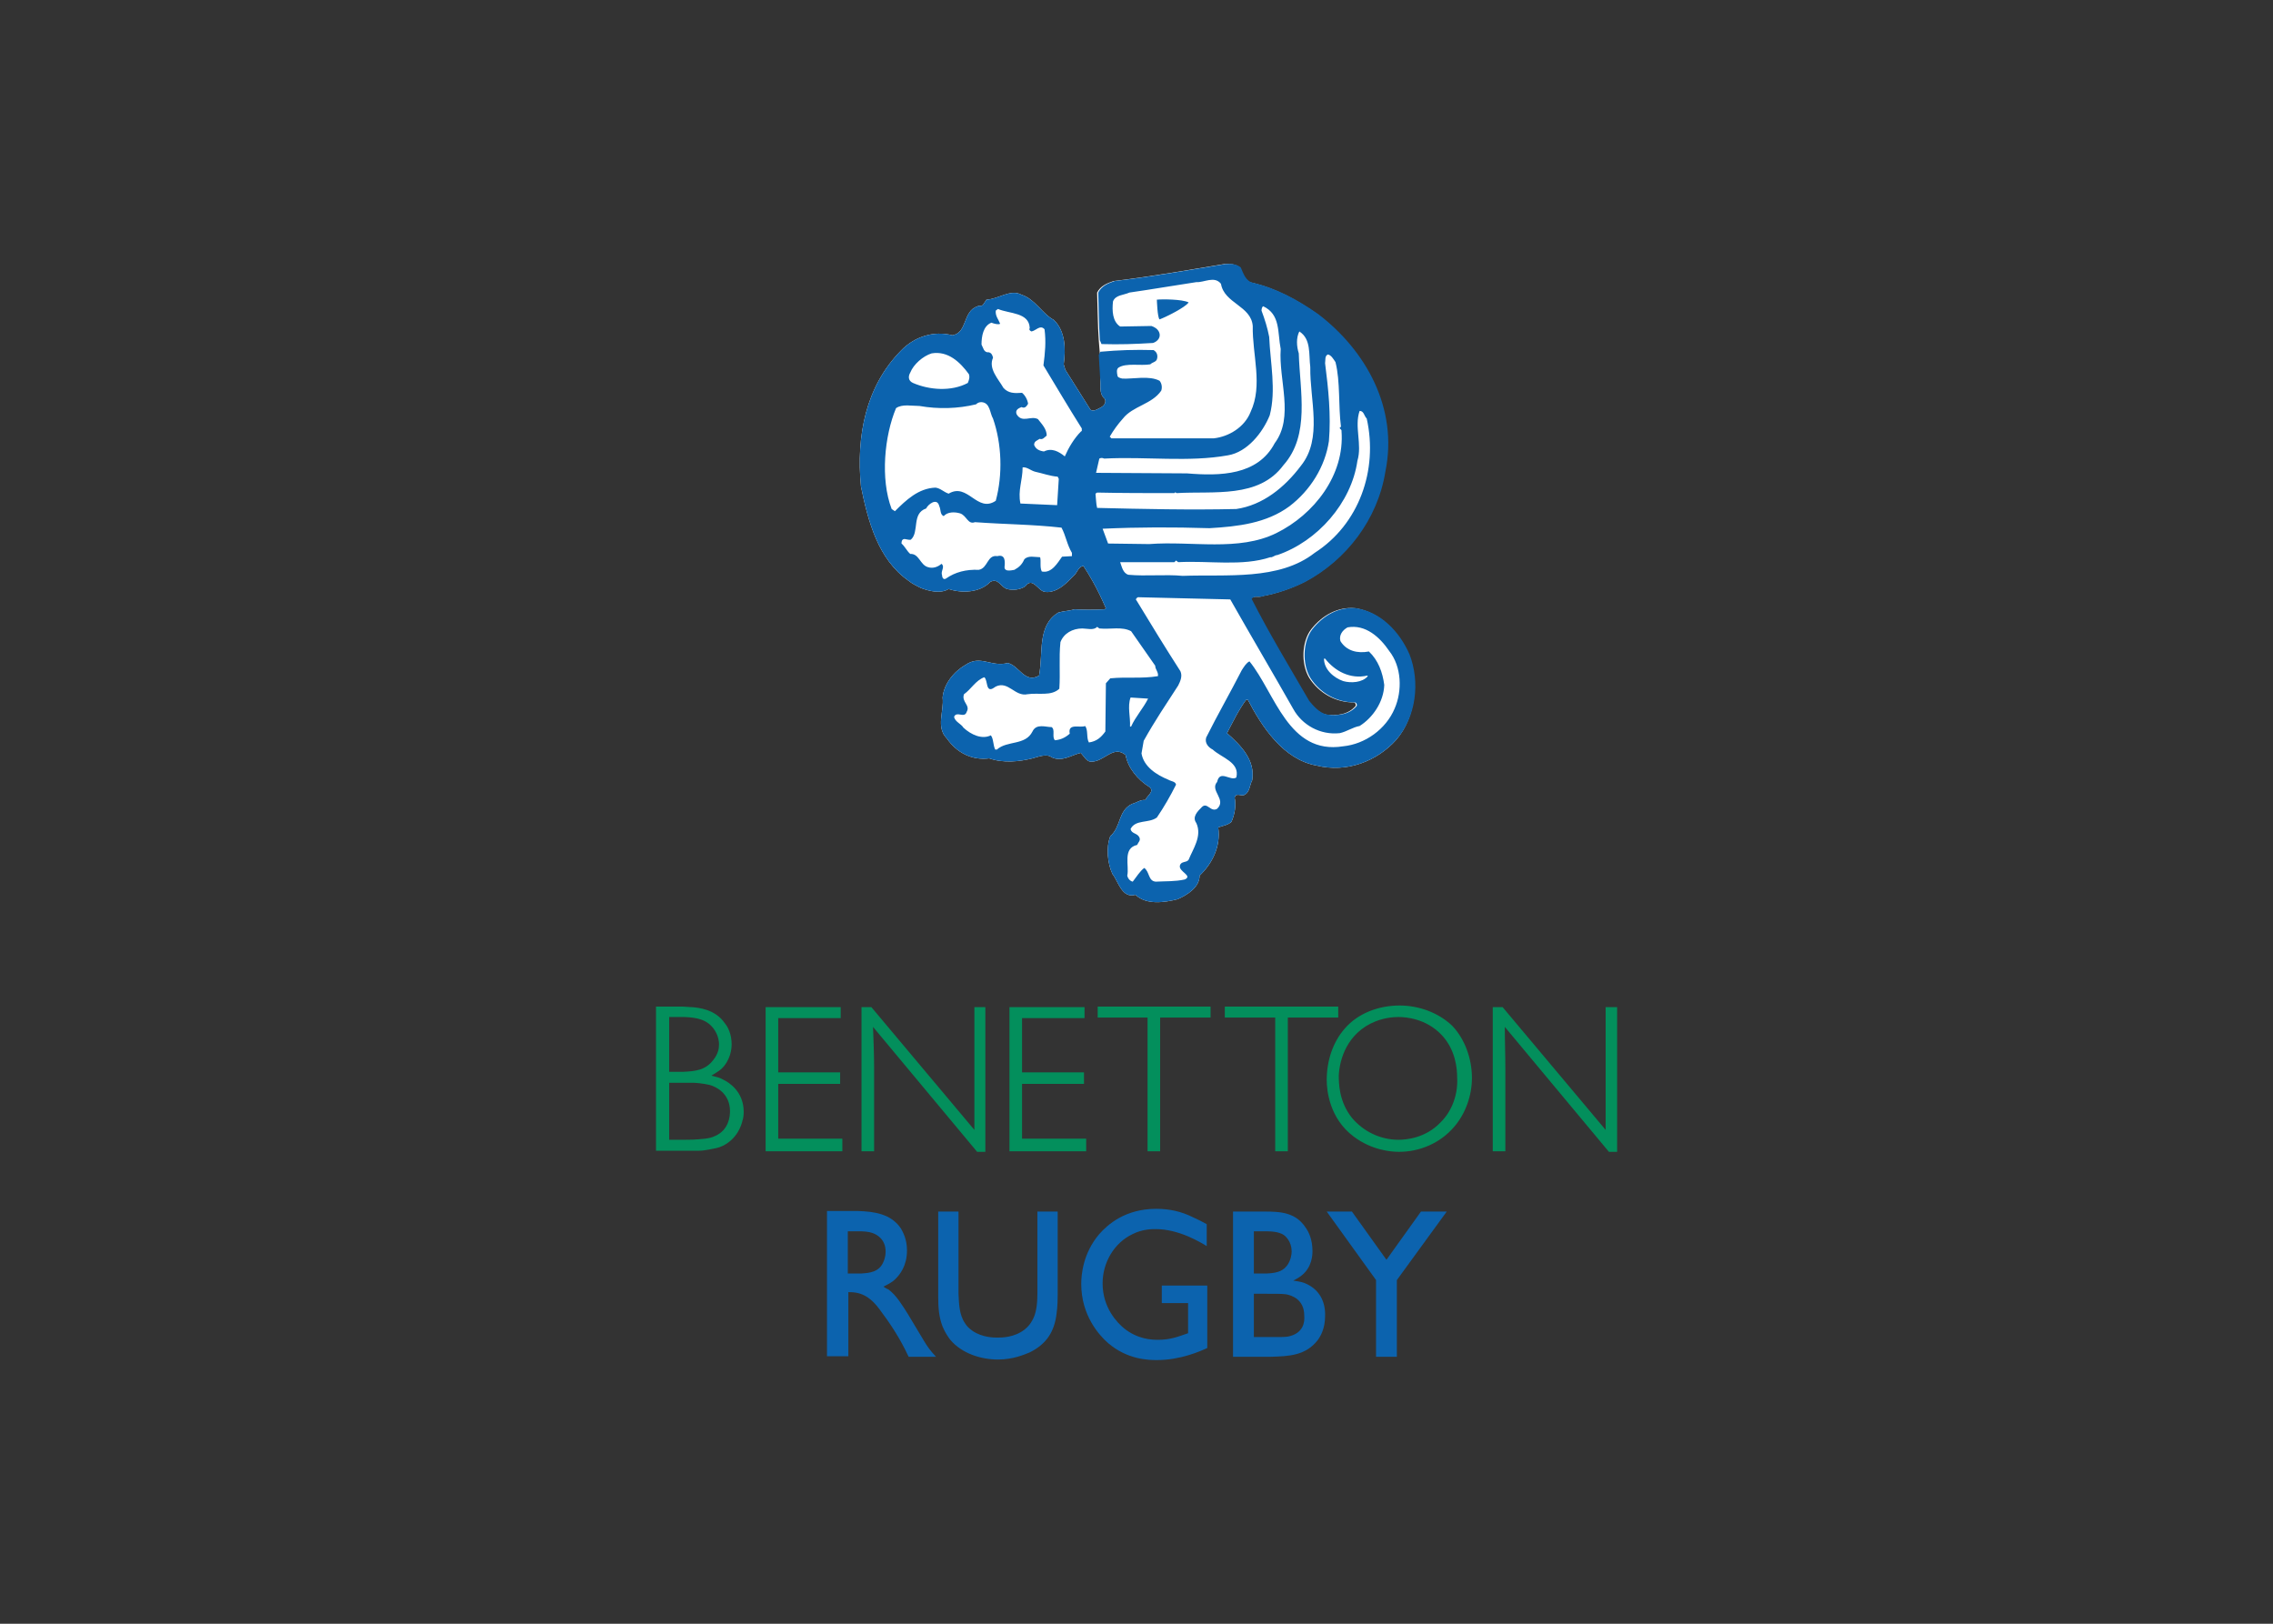
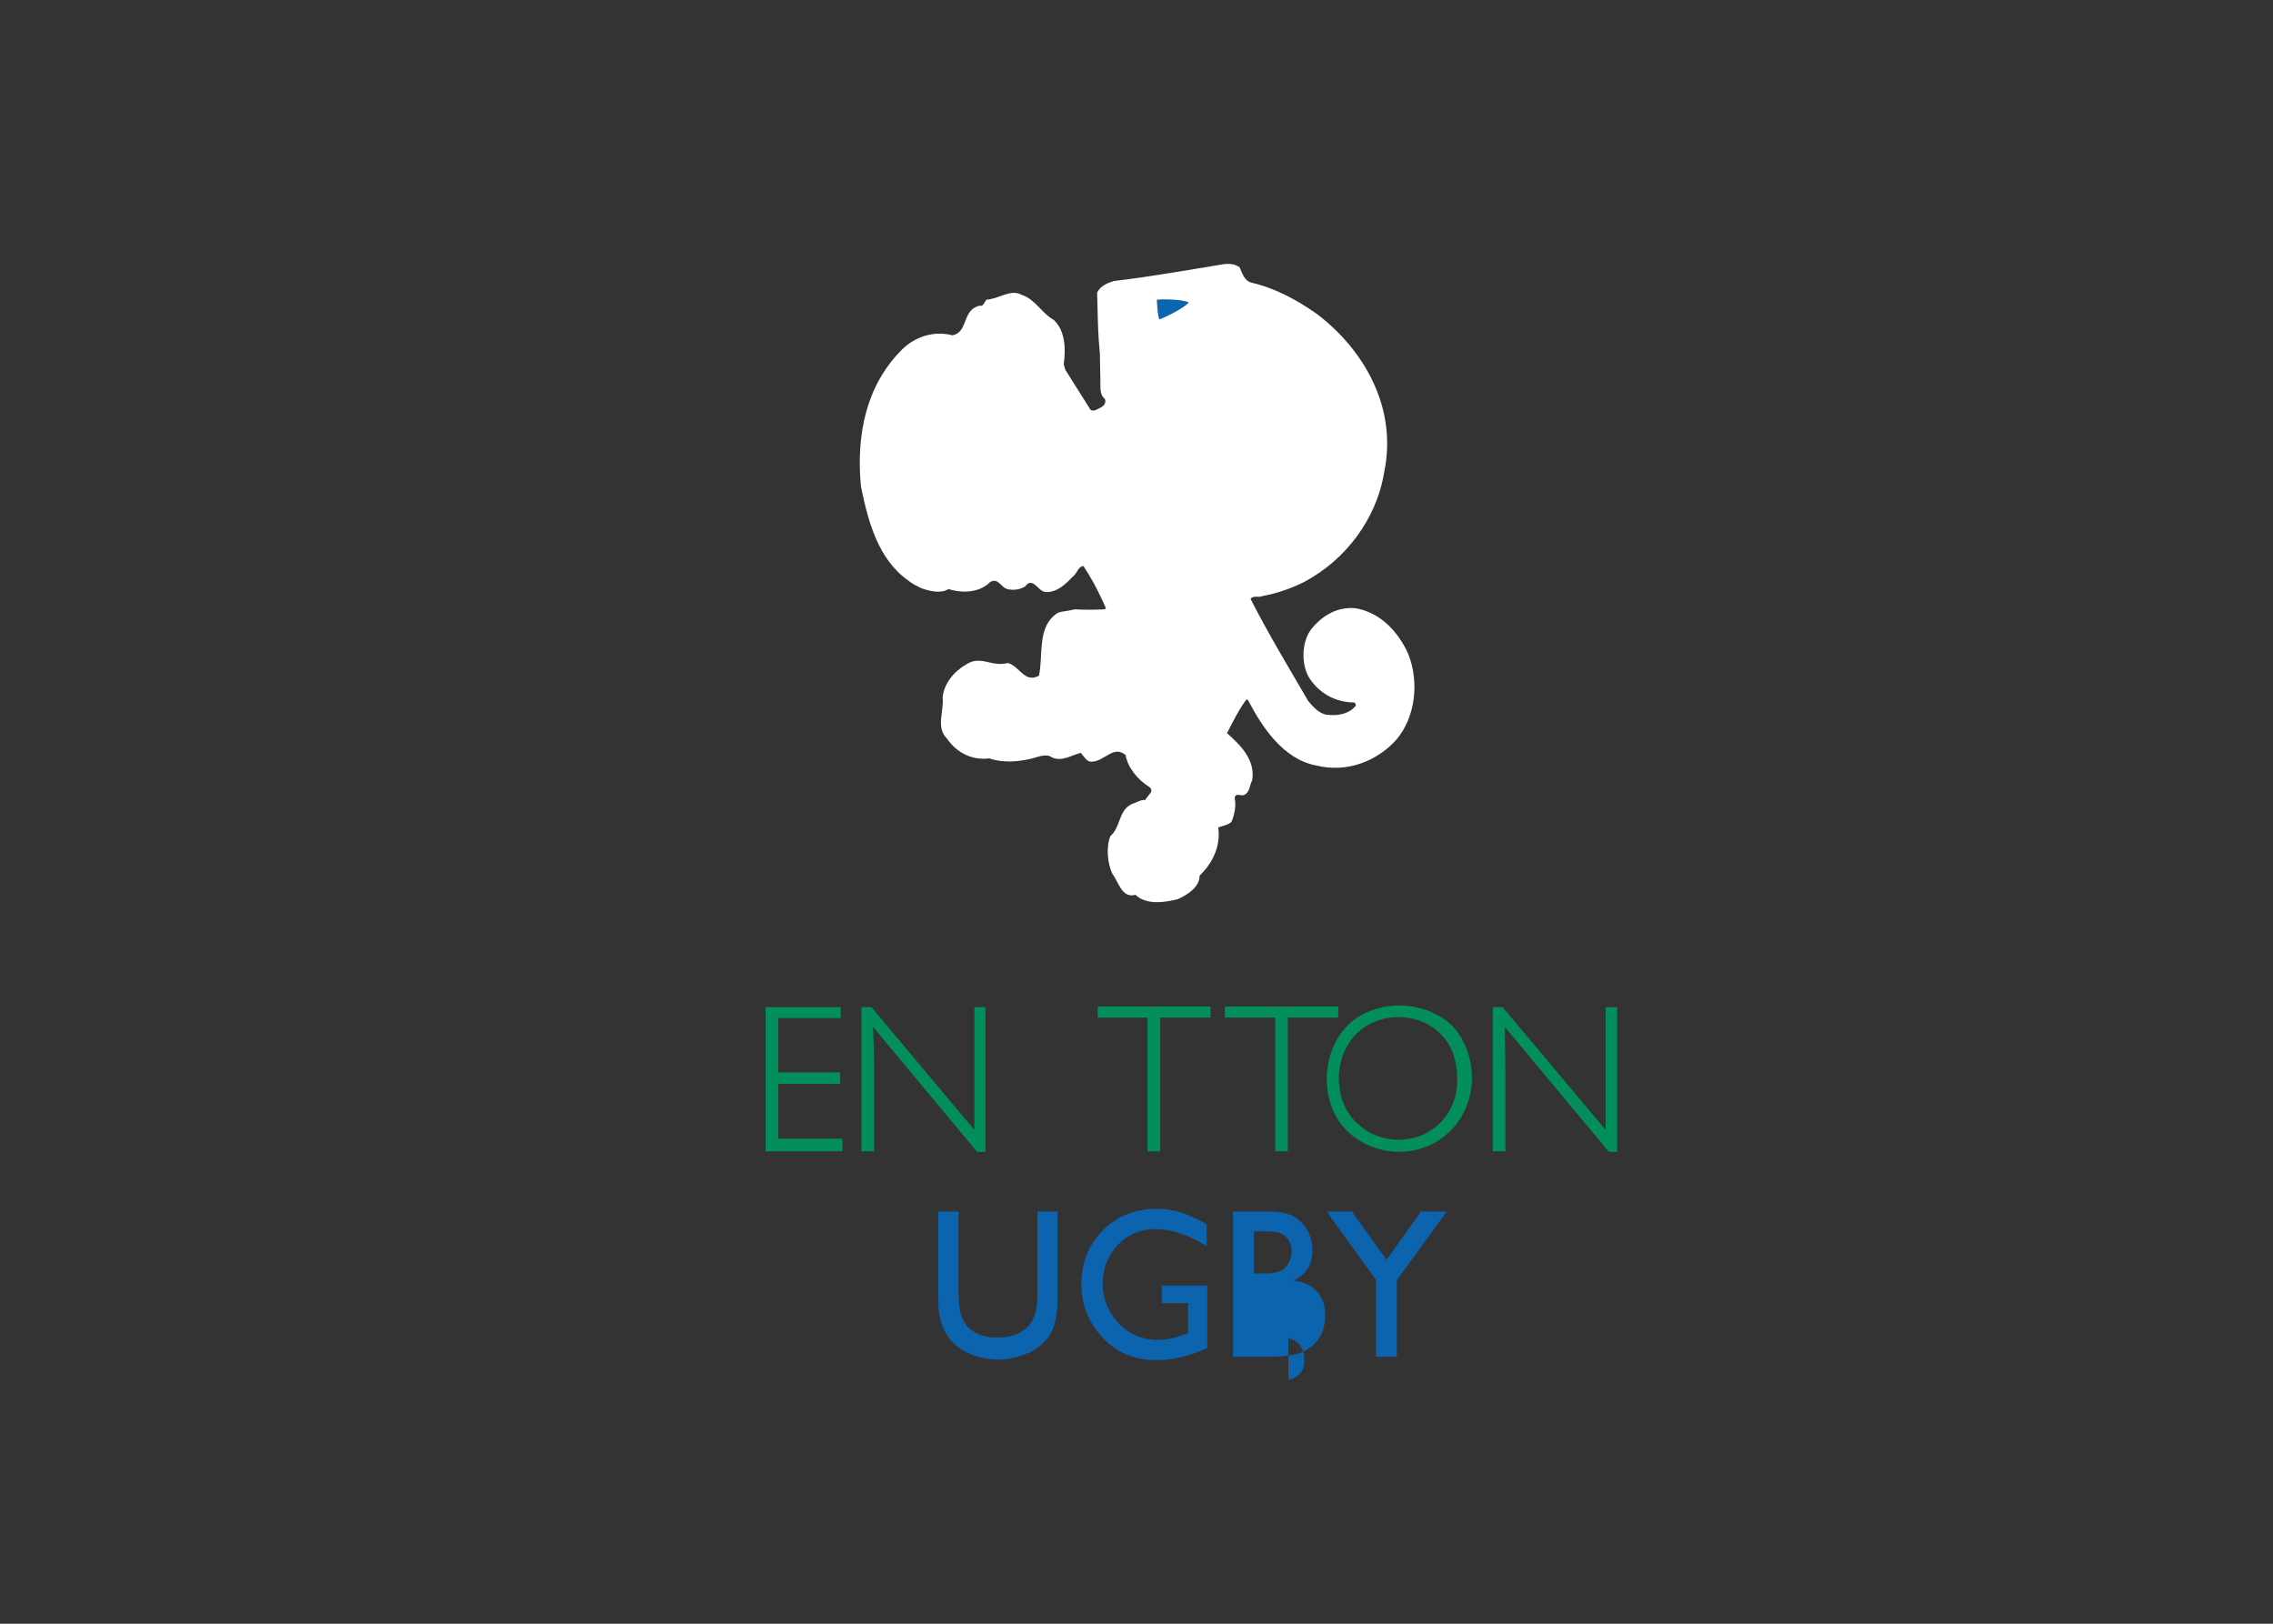
<svg xmlns="http://www.w3.org/2000/svg" clip-rule="evenodd" fill-rule="evenodd" stroke-linejoin="round" stroke-miterlimit="2" viewBox="0 0 560 400">
  <rect x="0" y="0" width="560" height="400" fill="#333333" stroke="none" />
  <g fill-rule="nonzero" transform="matrix(1.35 0 0 1.35 157.711 60.456)">
    <path d="m83.9 19.8.1 5.2c0 1.1-.1 2.3.8 3 .3.6-.1 1.2-.6 1.5-.6.3-1.4.9-2 .5l-4.6-7.3-.3-1c.4-2.8.3-6.1-1.8-8.1-2.1-1.1-3.4-3.8-5.9-4.6-2-1.1-4.2.8-6.4.9l-.6.9c-.3.4-.7.1-1 .3-2.8.9-1.8 4.8-4.6 5.3-3.5-.9-7 .3-9.4 2.8-6.4 6.5-8.2 15.5-7.3 24.8 1.3 6.3 3.1 13.3 8.7 17.2.6.5 1.4.9 2.2 1.3 1.6.6 3.6 1.1 5.1.2 2.4.8 5.7.7 7.6-1.3 1.5-.8 1.9 1 3.1 1.3 1.1.3 2.4.1 3.3-.5 1.3-1.8 2.3.8 3.5 1 1.6.3 3.2-.8 4.4-2 .3-.3.6-.6.8-.8.8-.6.9-1.8 1.9-1.9.6.9 1.2 1.9 1.7 2.8.9 1.6 1.7 3.3 2.4 4.9l-.2.2c-1.7.1-4.1.1-5.5 0-1 .3-2 .3-3 .6-3.9 2.4-2.7 7.4-3.5 11.5-2.6 1.5-3.6-1.8-5.7-2.3-3.1.8-5-1.6-7.8.4-2.1 1.2-3.9 3.5-4.1 5.9.3 2.5-1.3 5.4.8 7.5 1.8 2.6 4.6 4 7.7 3.6 2.6.9 5.5.6 7.9 0 1.1-.3 2.6-.9 3.5-.2 1.9.9 3.6-.4 5.3-.8.6.6 1.1 1.7 2 1.6 2.3 0 4-3.1 6.2-1.2.4 2.3 2.2 4.5 4.3 5.8 1.1.8-.4 1.6-.7 2.4-.9-.1-1.6.5-2.4.7-2.6 1.2-2 4.2-4 5.9-.8 2.1-.5 5 .4 6.9 1.1 1.4 1.7 4.5 4.2 3.8 2 1.9 5.3 1.4 7.7.8 1.8-.8 4-2.2 4-4.3 2.3-2.2 3.9-5.3 3.4-8.8.8-.3 1.7-.4 2.4-1 .6-1.3.9-3 .6-4.4.2-1 1.1-.3 1.7-.5 1.1-.5 1-1.8 1.5-2.7.6-3.7-2.1-6.4-4.6-8.6 1.1-2.1 2.1-4.2 3.5-6.1h.3c2.6 5 6.5 10.9 12.5 12 5.6 1.4 11.1-.8 14.6-4.7 3.5-4.1 4.2-10.5 2.2-15.6-1.8-4.1-5.2-7.7-9.7-8.4-3.2-.3-6 1.3-8 3.8-1.8 2.3-1.9 6.4-.4 8.9 1.8 2.8 4.8 4.5 8.2 4.5.3.1.3.4.3.6-1.3 1.6-3.5 1.9-5.5 1.6-1.3-.3-2.4-1.5-3.2-2.5-3.6-6.2-7.3-12.3-10.5-18.6.5-.7 1.6-.2 2.1-.5 2.7-.5 5.3-1.4 7.7-2.6 7.5-4 13.2-11.4 14.6-20.1 2.4-11.6-3.6-22.2-12.3-28.8-3.7-2.6-7.6-4.7-11.9-5.7-1.3-.3-1.7-1.7-2.2-2.8-.8-.6-1.7-.7-2.8-.6-6.7 1.1-13.4 2.3-20.2 3.1-1.2.4-2.4.9-3 2.1.1 2.8.1 5.9.3 8.7z" fill="#fff" />
-     <path d="m140.4 74.6c-1.8-4.1-5.2-7.7-9.7-8.4-3.2-.3-6 1.3-8 3.8-1.8 2.3-1.9 6.4-.4 8.9 1.8 2.8 4.8 4.5 8.2 4.5.3.1.3.4.3.6-1.3 1.6-3.5 1.9-5.5 1.6-1.3-.3-2.4-1.5-3.2-2.5-3.6-6.2-7.3-12.3-10.5-18.6.5-.7 1.6-.2 2.1-.5 2.7-.5 5.3-1.4 7.7-2.6 7.5-4 13.2-11.4 14.6-20.1 2.4-11.6-3.6-22.2-12.3-28.8-3.7-2.6-7.6-4.7-11.9-5.7-1.3-.3-1.7-1.7-2.2-2.8-.8-.6-1.7-.7-2.8-.6-6.7 1.1-13.4 2.3-20.2 3.1-1.2.4-2.4.9-3 2.1.1 2.8.1 5.9.3 8.7l.3.7c3.4.1 6 0 9.4-.2.9-.3 1.5-1.1 1.1-2-.3-.6-.8-.9-1.4-1.1l-5.7.1c-1.4-.9-1.5-2.9-1.3-4.6.5-1.2 1.9-1.1 3-1.6 4.2-.6 8.2-1.3 12.2-1.9 1.4.1 3.3-1.2 4.5.3.6 3.6 5.5 4 5.8 7.7-.1 5.3 1.9 10.8-.4 15.7-1.1 2.8-4 4.5-6.7 4.8h-18.7l-.3-.3c.7-1.2 1.5-2.3 2.4-3.3 1.8-2.3 5.3-2.6 7-5.1.2-.6.1-1.3-.3-1.8-1.9-1-4.8-.3-6.8-.4-.4-.1-.9-.2-.9-.6-.1-.5-.2-1.1.2-1.4 1.4-.9 4-.3 5.8-.6.4-.4 1-.4 1.2-.9.2-.6.1-1.3-.6-1.7-3.4-.1-6.4 0-9.7.3l-.3.6.3 5c0 1.1-.1 2.3.8 3 .3.6-.1 1.2-.6 1.5-.6.3-1.4.9-2 .5l-4.6-7.3-.3-1c.4-2.8.3-6.1-1.8-8.1-2.1-1.1-3.4-3.8-5.9-4.6-2-1.1-4.2.8-6.4.9l-.6.9c-.3.4-.7.1-1 .3-2.8.9-1.8 4.8-4.6 5.3-3.5-.9-7 .3-9.4 2.8-6.4 6.5-8.2 15.5-7.3 24.8 1.3 6.3 3.1 13.3 8.7 17.2.6.5 1.4.9 2.2 1.3 1.6.6 3.6 1.1 5.1.2 2.4.8 5.7.7 7.6-1.3 1.5-.8 1.9 1 3.1 1.3 1.1.3 2.4.1 3.3-.5 1.3-1.8 2.3.8 3.5 1 1.6.3 3.2-.8 4.4-2 .3-.3.6-.6.8-.8.8-.6.9-1.8 1.9-1.9.6.9 1.2 1.9 1.7 2.8.9 1.6 1.7 3.3 2.4 4.9l-.2.2c-1.7.1-4.1.1-5.5 0-1 .3-2 .3-3 .6-3.9 2.4-2.7 7.4-3.5 11.5-2.6 1.5-3.6-1.8-5.7-2.3-3.1.8-5-1.6-7.8.4-2.1 1.2-3.9 3.5-4.1 5.9.3 2.5-1.3 5.4.8 7.5 1.8 2.6 4.6 4 7.7 3.6 2.6.9 5.5.6 7.9 0 1.1-.3 2.6-.9 3.5-.2 1.9.9 3.6-.4 5.3-.8.6.6 1.1 1.7 2 1.6 2.3 0 4-3.1 6.2-1.2.4 2.3 2.2 4.5 4.3 5.8 1.1.8-.4 1.6-.7 2.4-.9-.1-1.6.5-2.4.7-2.6 1.2-2 4.2-4 5.9-.8 2.1-.5 5 .4 6.9 1.1 1.4 1.7 4.5 4.2 3.8 2 1.9 5.3 1.4 7.7.8 1.8-.8 4-2.2 4-4.3 2.3-2.2 3.9-5.3 3.4-8.8.8-.3 1.7-.4 2.4-1 .6-1.3.9-3 .6-4.4.2-1 1.1-.3 1.7-.5 1.1-.5 1-1.8 1.5-2.7.6-3.7-2.1-6.4-4.6-8.6 1.1-2.1 2.1-4.2 3.5-6.1h.3c2.6 5 6.5 10.9 12.5 12 5.6 1.4 11.1-.8 14.6-4.7 3.6-4.1 4.4-10.5 2.4-15.6zm-91.1-51.4c.6-1.5 2.3-3 3.9-3.5 3-.5 5.2 1.6 6.8 3.8.2.6 0 1.1-.2 1.6-3 1.6-7 1.3-10 0-.9-.4-.9-1.2-.5-1.9zm-2.8 25.3-.6-.4c-2.1-5.5-1.3-13.4.8-18.4 1.1-.8 2.9-.4 4.3-.4 3.4.6 7 .5 10.3-.3.3-.3.6-.4 1-.4 1.6.1 1.5 2 2.1 3 1.6 4.6 1.8 10.2.5 15-3.4 2.3-5.1-3.4-8.6-1.3-.9-.3-1.5-1-2.4-1.1-3.1.1-5.4 2.3-7.4 4.3zm32.3 8.2-1.8.1c-.8 1.1-1.9 3.1-3.7 2.7-.4-.8-.1-1.8-.3-2.6-.9 0-2.2-.4-2.9.4-.4.9-.9 1.4-1.8 1.9-.6.1-1.8.4-1.8-.5.1-.9.2-2.4-1.3-2-1.9-.3-1.7 2.2-3.4 2.5-2.3-.1-4.3.4-6 1.6-.5.3-.7-.3-.7-.6-.3-.8.6-1.5-.1-2.1-.7.6-1.6.9-2.5.6-1.4-.4-1.6-2.5-3.2-2.4-.6-.5-1-1.4-1.6-1.9 0-.2 0-.7.4-.8.3-.1.8.2 1.3.1 1.6-1.4.1-4.8 2.8-5.7.3-.7 2-2.1 2.4-.4.3.6.1 1.5.8 1.8.7-.8 2-.8 3-.5 1.2.4 1.4 2.1 2.7 1.6 5.4.4 10.5.4 15.8 1 .8 1.5 1 3.1 1.9 4.6zm-9-16.2c.8-.1 1.5.6 2.3.8 1.4.3 2.7.8 4.1.9l.2.4-.3 4.8-6.7-.3c-.5-2.4.4-4.2.4-6.6zm10.7-6.6c-1.3 1.3-2.3 3-3 4.6-1.1-.9-2.4-1.6-3.8-.9-.8-.1-1.5-.4-1.8-1.2 0-.7.6-.8 1-1.1.6.2.9-.3 1.3-.6 0-1.2-.9-2.1-1.6-3-1.3-.7-2.9.8-3.9-.9-.3-.8.4-1.1.9-1.3.6.3.9-.1 1.2-.6-.1-.7-.5-1.5-1.1-2-1.4.1-2.5.1-3.4-.9-.9-1.6-2.8-3.5-1.9-5.5-.1-.5-.3-.9-.8-1-.9.1-1-.9-1.3-1.4 0-1.5.3-3.4 1.8-4 .5.2 1.3.4 1.6.2-.3-.8-.9-1.4-.8-2.4l.4-.3c2.1.9 5.7.6 5.8 3.5-.2.3.1.5.3.6.8-.1 1.6-1.3 2.4-.4.3 2.3.1 4.3-.2 6.6 2.3 3.8 4.6 7.7 7 11.5v.5zm47.8 45.6c-1.7-.6-3.5-2.1-3.5-4.1h.2c1.8 2.3 4.6 3.8 7.7 3.1l.1.1c-1 1.2-3.1 1.3-4.5.9zm3-49.3c.8 0 .8.9 1.3 1.4 2.1 9.4-1.4 19.3-9.5 24.5-6.5 5.1-16.1 3.9-24.1 4.2-3.1-.3-6.7.1-9.9-.2-1-.3-1.2-1.5-1.5-2.3h9.9l.3-.3.4.3c5.6-.3 11.7.8 16.8-.9.4.1.8-.4 1.3-.4 7.3-2.5 13.5-9.5 14.6-17.2.9-3-.6-6.2.4-9.1zm-47.5 8.7c.4-.2.6-.1.9 0 7.7-.4 15.4.7 22.6-.6 3.5-.6 6.3-4.1 7.6-7.3 1.2-4.6.1-9.6-.1-14.3-.3-1.6-.8-3.2-1.4-4.8 0-.3.1-.7.3-.8 3.2 1.5 2.6 4.8 3.2 7.8-.4 5.7 2.5 12.4-1.1 17.2-3.1 5.9-10 6-16 5.5l-16.6-.1zm-.7 6.4.3-.2c4.5.1 9.3.1 14.1.1.2-.3.3 0 .4 0 6.8-.4 15 1 19.5-5.1 4.9-5.5 3-13.5 2.8-20.4-.4-1.3-.5-2.8.1-4 2.2 1.4 1.7 4.2 2 6.5-.1 6 2.3 13-1.7 18-3 4-7 7.2-11.8 7.9-8.4.2-17.1 0-25.4-.2-.2-.7-.2-1.8-.3-2.6zm1.3 6.4c6.6-.3 12.8-.3 19.5-.1 5.2-.3 10.4-.9 14.6-4 3.8-2.9 6.5-7.2 7.2-11.9.4-4.8-.1-9.5-.7-14.2.1-.6-.1-1.3.5-1.6.6.1 1 .8 1.4 1.4.9 3.6.5 7.9 1 11.8-.6.3.2.4.1.8.6 8-5 15.2-11.9 18.6s-15.4 1.4-23.2 2l-7.5-.1zm1.4 27.3-.8.9-.1 8.8c-.8 1.1-1.6 1.8-3 2-.5-.8-.1-2.3-.7-3-.9.4-3.2-.6-2.8 1.4-.8.7-1.6 1.1-2.7 1.2-.6-.6.1-1.9-.6-2.4-1.1 0-2.8-.7-3.5.8-1.3 2.6-4.6 1.6-6.5 3.3h-.3c-.4-.8-.3-2-.8-2.6-1.6.8-3.6-.1-5-1.4-.4-.7-1.6-1.1-1.7-2 .5-1.1 1.9.4 2.3-.9.7-1.2-1-1.8-.5-3.2 1.3-.9 2.1-2.5 3.7-3.1.7.5.2 3 1.8 1.9l.3-.2c2.3-1.1 3.5 1.9 5.8 1.4 2-.3 4.3.4 5.8-1 .2-3-.1-5.5.2-8.5.6-1.6 2.2-2.5 4-2.5.8 0 2.1.4 2.7-.3l.4.3c2.1.2 4.1-.4 5.8.5l4.4 6.3c0 .7.6 1.1.5 1.9-3 .5-5.6.1-8.7.4zm3.8 8.8h-.2c.1-1.8-.5-3.6.1-5.3l3.2.2c-.9 1.8-2.3 3.3-3.1 5.1zm48.1-3.3c-1.6 3.8-5.4 6.5-9.4 6.9-10 1.6-12.4-9.7-17.1-15.5-.6.3-1 1-1.4 1.6-2.1 4.1-4.4 8.1-6.5 12.3-.3 1 .4 1.8 1.2 2.2 1.6 1.5 5 2.3 4.3 5.1-1.1.7-3-1.5-3.5.8-1.4 1.6 1.8 3.2 0 4.9-1.2.7-1.8-1.3-2.8-.3-.8.8-1.8 1.8-1 2.9 1.1 2.4-.6 4.7-1.4 6.7-.4.6-1.4.2-1.6 1.1-.2 1.1 2.4 1.8.9 2.5-1.8.4-3.5.3-5.3.4-1.4-.1-1.1-1.8-2.1-2.5-.8.6-1.4 1.6-2.1 2.5-.5-.1-.9-.6-1-1.1.4-1.8-.9-5 1.8-5.6.2-.5.7-.8.4-1.4-.4-.8-1.4-.6-1.6-1.5.9-1.8 3.3-1 4.8-2.1 1.3-1.9 2.5-4 3.5-6-.1-.6-.9-.6-1.4-.9-2.2-.9-4.5-2.4-4.9-4.8l.4-2.3c2-3.6 4.1-6.7 6.3-10.1.4-.8.8-1.7.4-2.6-2.7-4.2-5.4-8.6-8-12.9-.3-.2.1-.6.3-.6l16.8.4c3.8 6.7 7.7 13.3 11.5 20 1.6 2.9 4.9 4.8 8.5 4.4 1.3-.3 2.4-1.1 3.6-1.3 2.4-1.5 4.4-4.4 4.5-7.5-.3-2.3-1.1-4.5-2.8-6.1-2.1.4-4.1-.1-5.2-1.9-.3-1.1.4-2 1.3-2.5 3.3-.6 5.9 1.8 7.6 4.3 2.3 2.9 2.4 7.3 1 10.5z" fill="#0c63ae" />
    <path d="m100.1 10.4c-1.2-.6-4.9-.6-5.8-.5 0 0 .1 3.3.5 3.6 1.3-.5 4.7-2.2 5.3-3.1z" fill="#0c63ae" />
    <g fill="#038f5c">
-       <path d="m15.1 152.2c-.5-.3-.9-.4-2.1-.7.6-.4 1.2-.7 1.8-1.2 1.7-1.6 1.9-3.7 1.9-4.5 0-1.9-.7-3.2-1.2-3.8-1.8-2.7-5-2.9-6-3-.6 0-1.2-.1-1.7-.1h-4.9v26.3h7.8c.6 0 1.2-.1 1.8-.2 1-.2 1.8-.3 2.6-.7 2.6-1.3 3.4-3.7 3.6-4.7.1-.2.2-.8.2-1.5 0-3.7-2.7-5.4-3.8-5.9zm-9.8-11.4h2.8c2.2.1 4.2.4 5.5 2.4.7 1.1.8 2.1.8 2.6 0 .6-.1 1.7-1.1 2.9-1.4 1.8-3.2 2-5.5 2.1h-2.5zm8.4 21.7c-.6.3-1.1.4-1.8.5-2 .2-2.7.2-3.7.2h-2.9v-10.4h4.4c.3 0 1.8.1 3 .4 1.1.3 3.7 1.5 3.7 4.8 0 .9-.2 3.4-2.7 4.5z" />
      <path d="m25.2 153h11.3v-2.1h-11.3v-9.9h11.4v-2h-13.7v26.3h14v-2.3h-11.7z" />
      <path d="m61 161.4-18.8-22.4h-1.8v26.3h2.3v-15c0-2.6-.1-5.1-.2-7.7l19 22.8h1.5v-26.4h-2z" />
-       <path d="m69.7 153h11.3v-2.1h-11.3v-9.9h11.4v-2h-13.7v26.3h14v-2.3h-11.7z" />
      <path d="m83.5 140.9h9.1v24.4h2.3v-24.4h9.2v-2h-20.6z" />
      <path d="m127.4 138.9h-20.7v2h9.2v24.4h2.3v-24.4h9.2z" />
      <path d="m138.6 138.7c-3.8 0-7.6 1.4-10 4.2-2.2 2.5-3.3 5.9-3.3 9.4 0 1.9.5 7 4.9 10.3 3.3 2.5 6.8 2.8 8.3 2.8 3.8 0 7.5-1.6 10-4.5 2.1-2.4 3.3-5.7 3.3-9 0-3.5-1.3-7.1-3.6-9.5-2.5-2.4-6.1-3.7-9.6-3.7zm7.4 21.4c-2.7 2.8-6.2 3.1-7.6 3.1-3.3 0-6.4-1.5-8.5-4-2.4-3-2.4-6.4-2.4-7.8.1-1.9.9-6.9 5.8-9.4 2.2-1.1 4.2-1.2 5.1-1.2 1.4 0 5 .3 7.8 3.2 2.7 2.8 2.9 6.4 2.9 7.8.2 3-.9 6.2-3.1 8.3z" />
      <path d="m176.2 139v22.4l-18.8-22.4h-1.8v26.3h2.3v-15c0-2.6-.1-5.1-.1-7.7l19 22.8h1.5v-26.4z" />
    </g>
-     <path d="m48.8 194.9c-.9-1.4-2-3.3-3.5-4.4-.3-.1-.6-.3-.9-.5 1.2-.6 1.7-.9 2.2-1.4.8-.8 2.1-2.4 2.1-5.2 0-2-.7-3.3-1.1-4-1.8-2.7-4.9-3.1-7.8-3.2h-5.7v26.5h3.9v-11.7c.1 0 .8 0 1.4.1 2.2.4 3.5 1.9 4.7 3.6 2.7 3.6 4.1 6.4 4.9 8.1h5c-1.1-1.2-1.4-1.6-2.2-2.9zm-8.4-7.3h-2.5v-7.7h1.2c1.8 0 3.7-.1 5 1.5.7.9.7 1.9.7 2.2 0 1-.3 1.7-.5 2.1-.8 1.6-2.3 1.8-3.9 1.9z" fill="#0c63ae" />
    <path d="m76.2 191.6v-15.3h-3.7v14.8c0 1.5-.1 3.3-.7 4.6-.2.4-.6 1.3-1.6 2.1-1.9 1.5-4.2 1.5-5 1.5-.6 0-2.7 0-4.5-1.2-.6-.4-1.1-.9-1.4-1.4-1.1-1.6-1.1-3.6-1.2-5.4v-15h-3.7v15.5c0 1.9.1 3.7.8 5.5.5 1.2 1.1 2 1.4 2.4 2.1 2.5 5.6 3.6 8.7 3.6 2.8 0 4.8-.9 5.8-1.3 3-1.5 4.5-3.7 4.9-7.1.2-1.3.2-3 .2-3.3z" fill="#0c63ae" />
    <path d="m94.2 175.8c-5.7 0-8.9 2.9-10.4 4.6-3 3.5-3.3 7.5-3.3 9.1 0 5.8 3.3 9.4 4.9 10.8 3.5 3 7.3 3.1 8.9 3.1 4.3 0 7.9-1.6 9.2-2.2v-11.4h-8.3v3.2h4.8v5.5c-2 .7-3.3 1.2-5.5 1.2-1.2 0-3.7-.1-6.2-2.1-1.2-1-3.9-3.7-3.9-8.2 0-3.8 2.1-7.4 5.5-9 1.8-.9 3.5-.9 4.2-.9 4.3 0 8.3 2.5 9.3 3.1v-4c-.9-.5-1.7-.9-2.6-1.3-2-1-4.2-1.5-6.6-1.5z" fill="#0c63ae" />
-     <path d="m121.6 189.5c-.6-.3-1.1-.4-2.4-.6.6-.3 1.1-.6 1.6-1 1.8-1.5 1.9-3.6 1.9-4.4 0-2.1-.7-3.5-1.2-4.2-1.8-2.8-4.5-3-7.5-3h-5.8v26.5h6.9c3.3-.1 6.4-.2 8.6-3.1.5-.7 1.3-2.1 1.3-4.3.1-2.6-1-4.8-3.4-5.9zm-9.6-9.6h1.8c1.1 0 2.7 0 3.7.7 1.3 1 1.4 2.5 1.4 3 0 .4-.1 1.5-.8 2.5-.7.9-1.5 1.4-3.7 1.5h-2.4zm6.3 19.2c-.6.1-1.3.1-1.9.1h-4.4v-7.9h1.9c1.8 0 3.4 0 4 .1 1 .2 3.3.9 3.3 3.9.1 1.1-.1 3.2-2.9 3.8z" fill="#0c63ae" />
+     <path d="m121.6 189.5c-.6-.3-1.1-.4-2.4-.6.6-.3 1.1-.6 1.6-1 1.8-1.5 1.9-3.6 1.9-4.4 0-2.1-.7-3.5-1.2-4.2-1.8-2.8-4.5-3-7.5-3h-5.8v26.5h6.9c3.3-.1 6.4-.2 8.6-3.1.5-.7 1.3-2.1 1.3-4.3.1-2.6-1-4.8-3.4-5.9zm-9.6-9.6h1.8c1.1 0 2.7 0 3.7.7 1.3 1 1.4 2.5 1.4 3 0 .4-.1 1.5-.8 2.5-.7.9-1.5 1.4-3.7 1.5h-2.4zm6.3 19.2c-.6.1-1.3.1-1.9.1h-4.4h1.9c1.8 0 3.4 0 4 .1 1 .2 3.3.9 3.3 3.9.1 1.1-.1 3.2-2.9 3.8z" fill="#0c63ae" />
    <path d="m142.5 176.3-6.3 8.8-6.3-8.8h-4.6l9 12.5v14h3.8v-14l9.1-12.5z" fill="#0c63ae" />
  </g>
</svg>